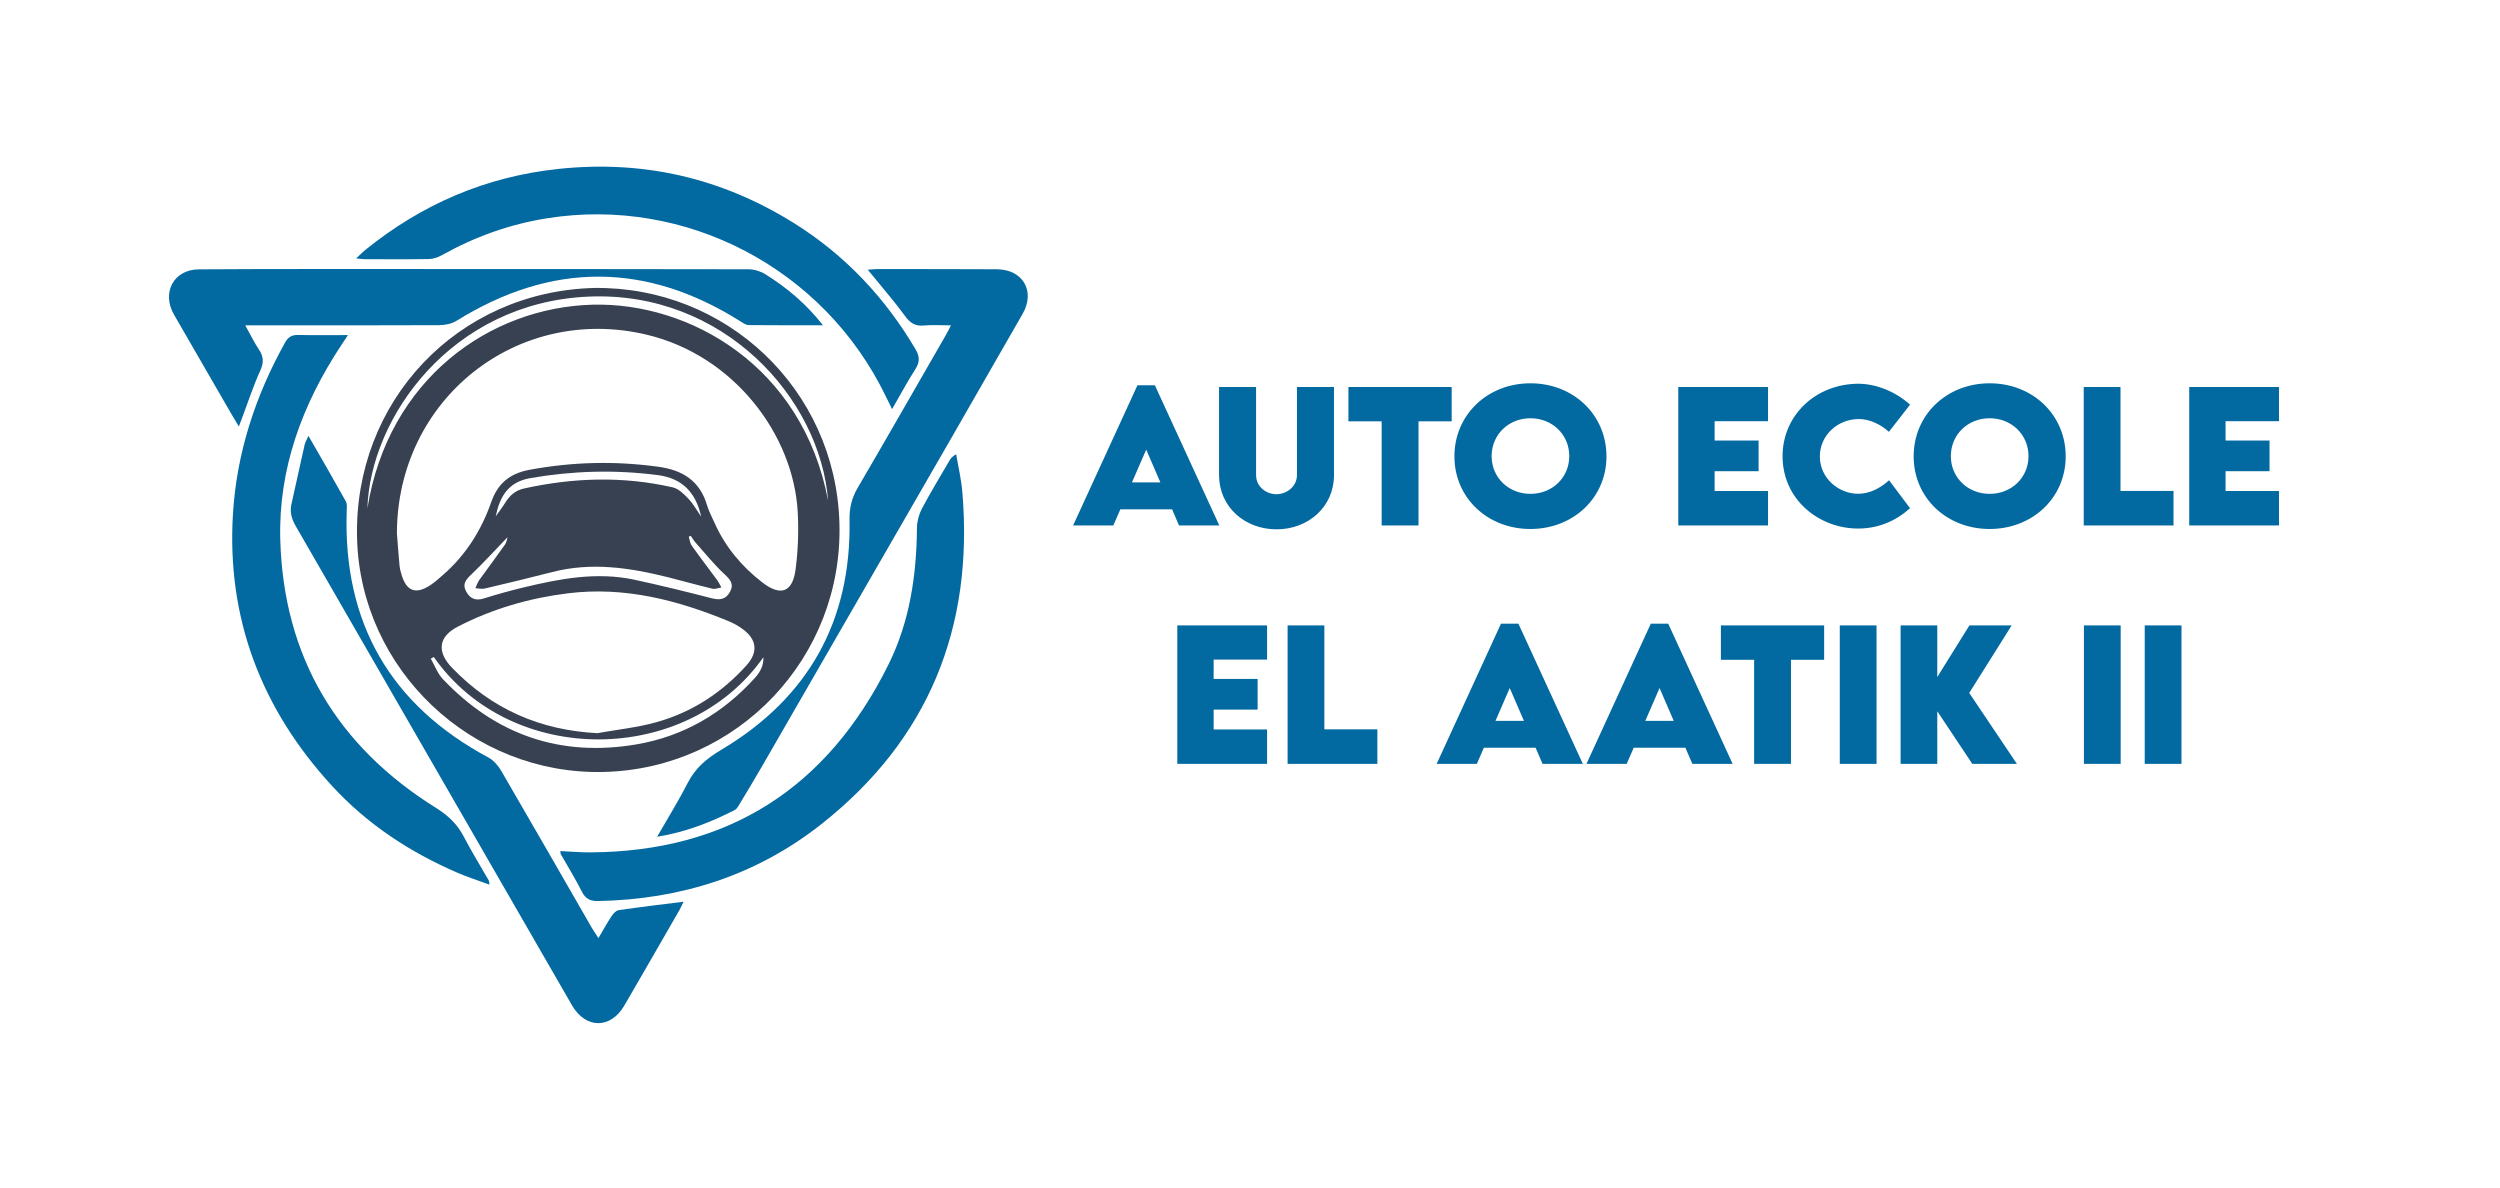
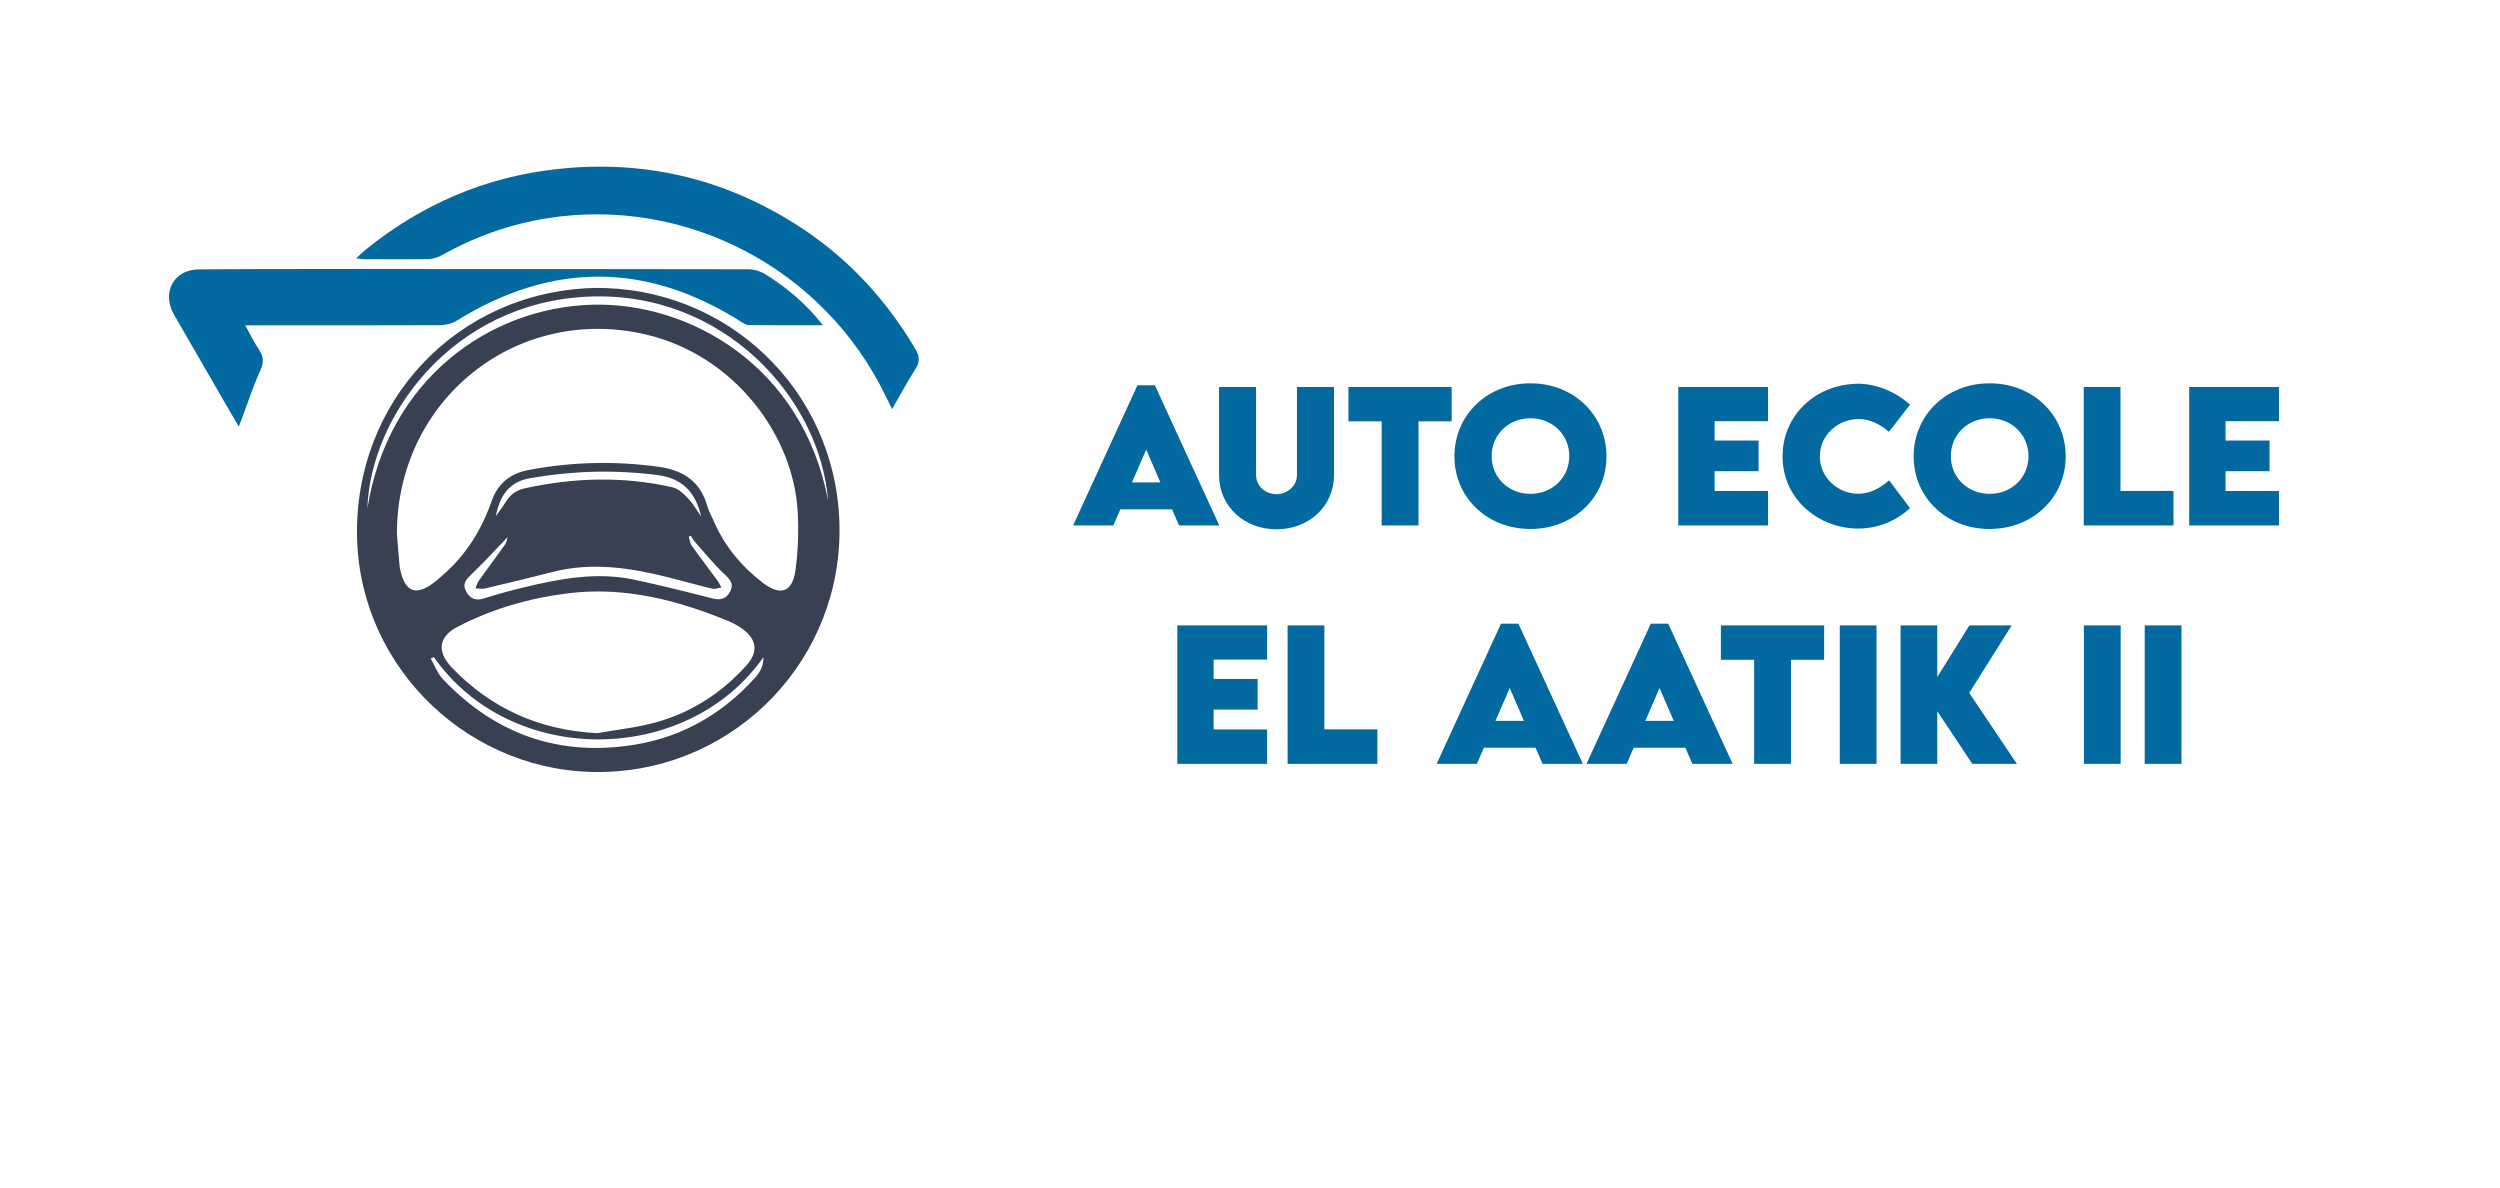
<svg xmlns="http://www.w3.org/2000/svg" width="1080" height="513" viewBox="0 0 1080 513" fill="none">
  <g clip-path="url(#clip0_39_257)">
    <path d="M256.624 124.401C313.599 123.643 360.873 167.957 362.627 225.833C364.39 284.01 318.729 332.076 260.807 333.487C203.835 334.873 155.744 289.349 154.253 232.616C152.697 173.444 197.627 125.95 256.624 124.401ZM171.467 230.432C171.836 235.06 172.166 239.692 172.6 244.314C172.723 245.626 173.07 246.929 173.444 248.199C175.575 255.427 179.617 256.946 185.931 252.776C187.909 251.469 189.683 249.835 191.48 248.27C201.318 239.696 207.994 228.966 212.275 216.749C215.054 208.816 220.33 204.528 228.572 202.987C247.248 199.492 265.965 199.058 284.724 201.682C294.873 203.119 302.36 207.753 305.409 218.184C306.186 220.839 307.557 223.322 308.688 225.869C313.321 236.301 320.457 244.781 329.407 251.671C337.242 257.703 342.371 255.873 343.671 246.131C344.75 238.035 345.052 229.721 344.638 221.558C342.924 187.697 316.92 153.543 279.448 144.604C223.329 131.216 171.544 172.556 171.467 230.432ZM258.058 316.731C266.619 315.187 275.364 314.301 283.702 311.957C298.941 307.673 311.873 299.233 322.494 287.418C327.579 281.761 326.997 276.308 320.907 271.807C318.983 270.395 316.894 269.223 314.687 268.317C292.497 259.185 269.725 253.308 245.436 256.299C228.731 258.355 212.732 262.997 197.794 270.699C189.329 275.065 188.652 281.579 195.217 288.413C212.312 306.21 233.17 315.458 258.058 316.731ZM357.738 216.32C354.312 171.845 312.364 125.538 254.128 128.141C195.019 130.779 159.931 180.308 158.711 219.677C167.672 163.647 211.68 132.804 255.955 131.625C297.601 130.515 346.767 157.844 357.738 216.32ZM298.426 231.481L297.557 231.843C297.95 233.127 298.047 234.622 298.785 235.659C302.377 240.711 306.16 245.626 309.828 250.624C310.541 251.596 311.044 252.724 311.645 253.779C310.351 253.984 308.957 254.607 307.778 254.326C301.341 252.791 294.972 250.975 288.552 249.366C272.09 245.24 255.561 242.765 238.694 247.097C228.952 249.599 219.169 251.949 209.378 254.255C208.121 254.552 206.704 254.168 205.361 254.099C205.911 252.923 206.297 251.629 207.038 250.591C210.716 245.443 214.54 240.399 218.182 235.226C218.887 234.225 219.014 232.815 219.258 232.062C214.046 237.474 208.926 243.113 203.426 248.35C201.118 250.547 199.693 252.419 201.358 255.486C203.047 258.597 205.404 259.662 208.963 258.543C214.517 256.797 220.13 255.238 225.8 253.867C241.706 250.026 257.726 246.914 274.116 250.451C285.235 252.849 296.293 255.558 307.305 258.41C310.882 259.336 313.545 259.084 315.374 255.64C317.208 252.188 315.392 250.316 312.87 247.955C308.37 243.739 304.469 238.878 300.358 234.252C299.613 233.417 299.063 232.409 298.426 231.481ZM187.41 283.845L186.084 284.525C187.8 287.495 189.017 290.94 191.309 293.362C214.179 317.519 242.193 327.161 274.934 321.575C295.311 318.099 312.439 308.093 326.306 292.651C328.54 290.163 329.938 287.295 329.781 283.926C296.887 330.838 220.913 331.692 187.41 283.843V283.845ZM214.145 223.058C215.501 221.132 216.957 219.266 218.192 217.265C220.143 214.105 222.558 211.874 226.39 211.026C247.773 206.297 269.193 205.651 290.595 210.535C293.12 211.111 295.482 213.432 297.388 215.448C299.54 217.726 301.094 220.574 302.907 223.173C300.615 212.888 294.901 206.613 284.051 205.225C265.615 202.869 247.398 203.358 229.078 206.553C219.455 208.23 215.923 214.575 214.145 223.055V223.058Z" fill="#374151" />
-     <path d="M283.879 361.476C288.667 353.123 293.218 345.818 297.119 338.182C300.442 331.676 305.328 327.634 311.628 323.884C349.065 301.595 367.804 268.399 366.997 224.589C366.904 219.423 367.941 215.149 370.51 210.756C383.302 188.881 395.874 166.877 408.515 144.913C409.17 143.778 409.742 142.597 410.82 140.55C406.466 140.55 402.701 140.272 398.997 140.626C395.177 140.992 393.03 139.361 390.872 136.387C386.752 130.711 382.126 125.402 377.708 119.945C376.913 118.963 376.093 118.003 374.86 116.523C376.699 116.39 377.83 116.236 378.961 116.237C396.18 116.249 413.4 116.245 430.62 116.323C441.853 116.373 447.399 125.757 441.786 135.557C421.214 171.481 400.568 207.363 379.85 243.202C362.895 272.633 345.928 302.056 328.948 331.473C325.768 336.979 322.473 342.42 319.191 347.867C318.727 348.637 318.174 349.542 317.428 349.921C307.138 355.147 296.517 359.435 283.879 361.476Z" fill="#0369A1" />
    <path d="M355.505 140.509C344.814 140.509 334.123 140.561 323.433 140.437C322.244 140.423 320.988 139.537 319.894 138.846C279.019 113.042 238.143 113.167 197.143 138.623C195.065 139.913 192.209 140.462 189.711 140.475C163.867 140.601 138.023 140.546 112.179 140.542H105.942C108.255 144.685 109.831 147.985 111.847 150.988C113.91 154.06 114.019 156.681 112.419 160.161C109.545 166.414 107.419 173.012 104.983 179.466C104.487 180.779 103.995 182.091 103.178 184.261C101.716 181.799 100.703 180.134 99.728 178.446C91.561 164.309 83.394 150.172 75.23 136.035C69.689 126.5 74.938 116.426 85.924 116.356C117.201 116.158 148.48 116.228 179.757 116.222C227.601 116.212 275.446 116.246 323.289 116.324C325.763 116.33 328.55 117.163 330.653 118.477C340.005 124.322 348.399 131.379 355.505 140.509Z" fill="#0369A1" />
-     <path d="M211.459 382.174C206.472 380.335 201.949 378.9 197.616 377.027C177.062 368.147 158.647 356.062 143.422 339.494C112.935 306.321 97.895 267.18 100.63 222.054C102.223 195.774 110.278 171.016 123.169 147.945C124.511 145.544 126.139 144.638 128.853 144.702C135.685 144.862 142.524 144.755 150.314 144.755C148.985 146.764 148.216 147.923 147.45 149.084C130.594 174.605 120.207 202.484 121.084 233.252C122.525 283.807 145.663 322.429 188.456 349.08C193.625 352.3 197.55 356.053 200.347 361.415C203.719 367.881 207.558 374.102 211.182 380.437C211.303 380.646 211.271 380.943 211.459 382.174Z" fill="#0369A1" />
-     <path d="M242.073 367.666C246.527 367.869 250.743 368.248 254.957 368.225C314.64 367.91 357.375 340.383 383.808 287.101C393.018 268.537 395.962 248.523 396.127 227.961C396.149 225.203 396.969 222.195 398.26 219.75C401.982 212.718 406.127 205.91 410.13 199.029C410.702 198.045 411.41 197.14 413.07 196.236C413.974 201.634 415.258 206.999 415.722 212.435C420.727 271.085 401.092 319.569 354.771 356.08C326.71 378.197 294.056 388.579 258.341 389.252C255.045 389.314 252.984 388.361 251.419 385.274C248.602 379.717 245.319 374.398 242.245 368.971C242.13 368.767 242.173 368.471 242.073 367.666Z" fill="#0369A1" />
    <path d="M153.84 111.636C155.622 109.986 156.668 108.898 157.833 107.957C182.257 88.213 209.802 76.313 241.235 72.973C277.986 69.065 311.813 76.911 342.996 96.386C364.977 110.114 382.3 128.504 395.498 150.862C397.375 154.042 397.392 156.431 395.421 159.509C391.998 164.851 389.003 170.468 385.381 176.745C384.249 174.441 383.407 172.748 382.583 171.048C355.881 115.949 296.269 84.745 236.341 94.296C220.17 96.874 205.104 102.265 190.865 110.251C189.207 111.181 187.173 111.873 185.3 111.906C176.029 112.072 166.753 111.986 157.48 111.968C156.603 111.964 155.726 111.814 153.84 111.636Z" fill="#0369A1" />
-     <path d="M258.53 405.269C260.664 401.642 262.283 398.649 264.156 395.826C264.892 394.717 266.105 393.354 267.258 393.185C276.393 391.847 285.565 390.768 295.293 389.538C294.663 390.835 294.186 391.986 293.569 393.058C285.622 406.863 277.704 420.686 269.677 434.445C263.753 444.599 252.976 444.49 247.096 434.286C207.332 365.276 167.554 296.274 127.764 227.279C126.004 224.232 125.123 221.286 125.889 217.849C127.794 209.304 129.645 200.748 131.582 192.211C131.827 191.127 132.453 190.13 133.249 188.292C138.935 198.191 144.262 207.336 149.403 216.585C150.04 217.73 149.821 219.431 149.775 220.867C148.2 269.035 168.6 304.493 210.975 327.24C213.238 328.459 215.234 330.781 216.559 333.053C229.656 355.535 242.583 378.116 255.573 400.661C256.337 401.989 257.225 403.244 258.53 405.269Z" fill="#0369A1" />
  </g>
  <path d="M509.338 227L506.332 220.023H483.992L480.949 227H463.582L491.377 166.438H498.91L526.742 227H509.338ZM489.002 208.408H501.285L495.162 194.232L489.002 208.408ZM551.457 228.67C537.764 228.67 526.631 218.984 526.631 205.254V167.18H542.625V205.217C542.625 210.189 546.893 213.492 551.42 213.492C555.91 213.492 560.289 210.115 560.289 205.217V167.18H576.283V205.254C576.283 218.984 565.15 228.67 551.457 228.67ZM627.123 167.18V182.023H612.799V227H596.879V182.023H582.518V167.18H627.123ZM661.115 228.521C642.523 228.521 628.311 214.977 628.311 197.164C628.311 179.203 642.561 165.584 661.152 165.584C679.744 165.584 693.994 179.203 693.994 197.164C693.994 214.977 679.744 228.521 661.115 228.521ZM661.152 213.344C670.652 213.344 677.926 206.256 677.926 197.053C677.926 187.812 670.652 180.688 661.152 180.688C651.652 180.688 644.379 187.812 644.379 197.053C644.379 206.256 651.652 213.344 661.152 213.344ZM763.797 181.949H740.715V190.299H759.715V203.547H740.715V212.119H763.797V227H725.018V167.18H763.797V181.949ZM802.725 228.336C785.84 228.336 770.068 215.867 770.068 197.09C770.068 179.389 784.393 165.77 803.021 165.77C810.74 165.881 819.016 169.258 825.139 174.824L816.01 186.551C812.336 183.211 807.475 181.021 803.059 181.021C793.855 181.021 786.174 188.035 786.174 197.201C786.174 206.479 794.189 213.307 802.725 213.307C807.734 213.307 812.225 210.932 816.084 207.48L825.139 219.541C819.424 224.736 811.816 228.336 802.725 228.336ZM859.502 228.521C840.91 228.521 826.697 214.977 826.697 197.164C826.697 179.203 840.947 165.584 859.539 165.584C878.131 165.584 892.381 179.203 892.381 197.164C892.381 214.977 878.131 228.521 859.502 228.521ZM859.539 213.344C869.039 213.344 876.312 206.256 876.312 197.053C876.312 187.812 869.039 180.688 859.539 180.688C850.039 180.688 842.766 187.812 842.766 197.053C842.766 206.256 850.039 213.344 859.539 213.344ZM916.057 212.082H938.953V227H900.174V167.18H916.057V212.082ZM984.523 181.949H961.441V190.299H980.441V203.547H961.441V212.119H984.523V227H945.744V167.18H984.523V181.949ZM547.375 284.949H524.293V293.299H543.293V306.547H524.293V315.119H547.375V330H508.596V270.18H547.375V284.949ZM572.127 315.082H595.023V330H556.244V270.18H572.127V315.082ZM666.385 330L663.379 323.023H641.039L637.996 330H620.629L648.424 269.438H655.957L683.789 330H666.385ZM646.049 311.408H658.332L652.209 297.232L646.049 311.408ZM731.104 330L728.098 323.023H705.758L702.715 330H685.348L713.143 269.438H720.676L748.508 330H731.104ZM710.768 311.408H723.051L716.928 297.232L710.768 311.408ZM788.029 270.18V285.023H773.705V330H757.785V285.023H743.424V270.18H788.029ZM794.783 330V270.18H810.666V330H794.783ZM871.303 330H852.043L836.902 307.252V330H821.057V270.18H836.902V292.482L850.781 270.18H869.039L850.707 299.348L871.303 330ZM900.248 330V270.18H916.131V330H900.248ZM926.521 330V270.18H942.404V330H926.521Z" fill="#0369A1" />
  <defs>
    <clipPath id="clip0_39_257">
      <rect width="371" height="370" fill="white" transform="translate(73 72)" />
    </clipPath>
  </defs>
</svg>